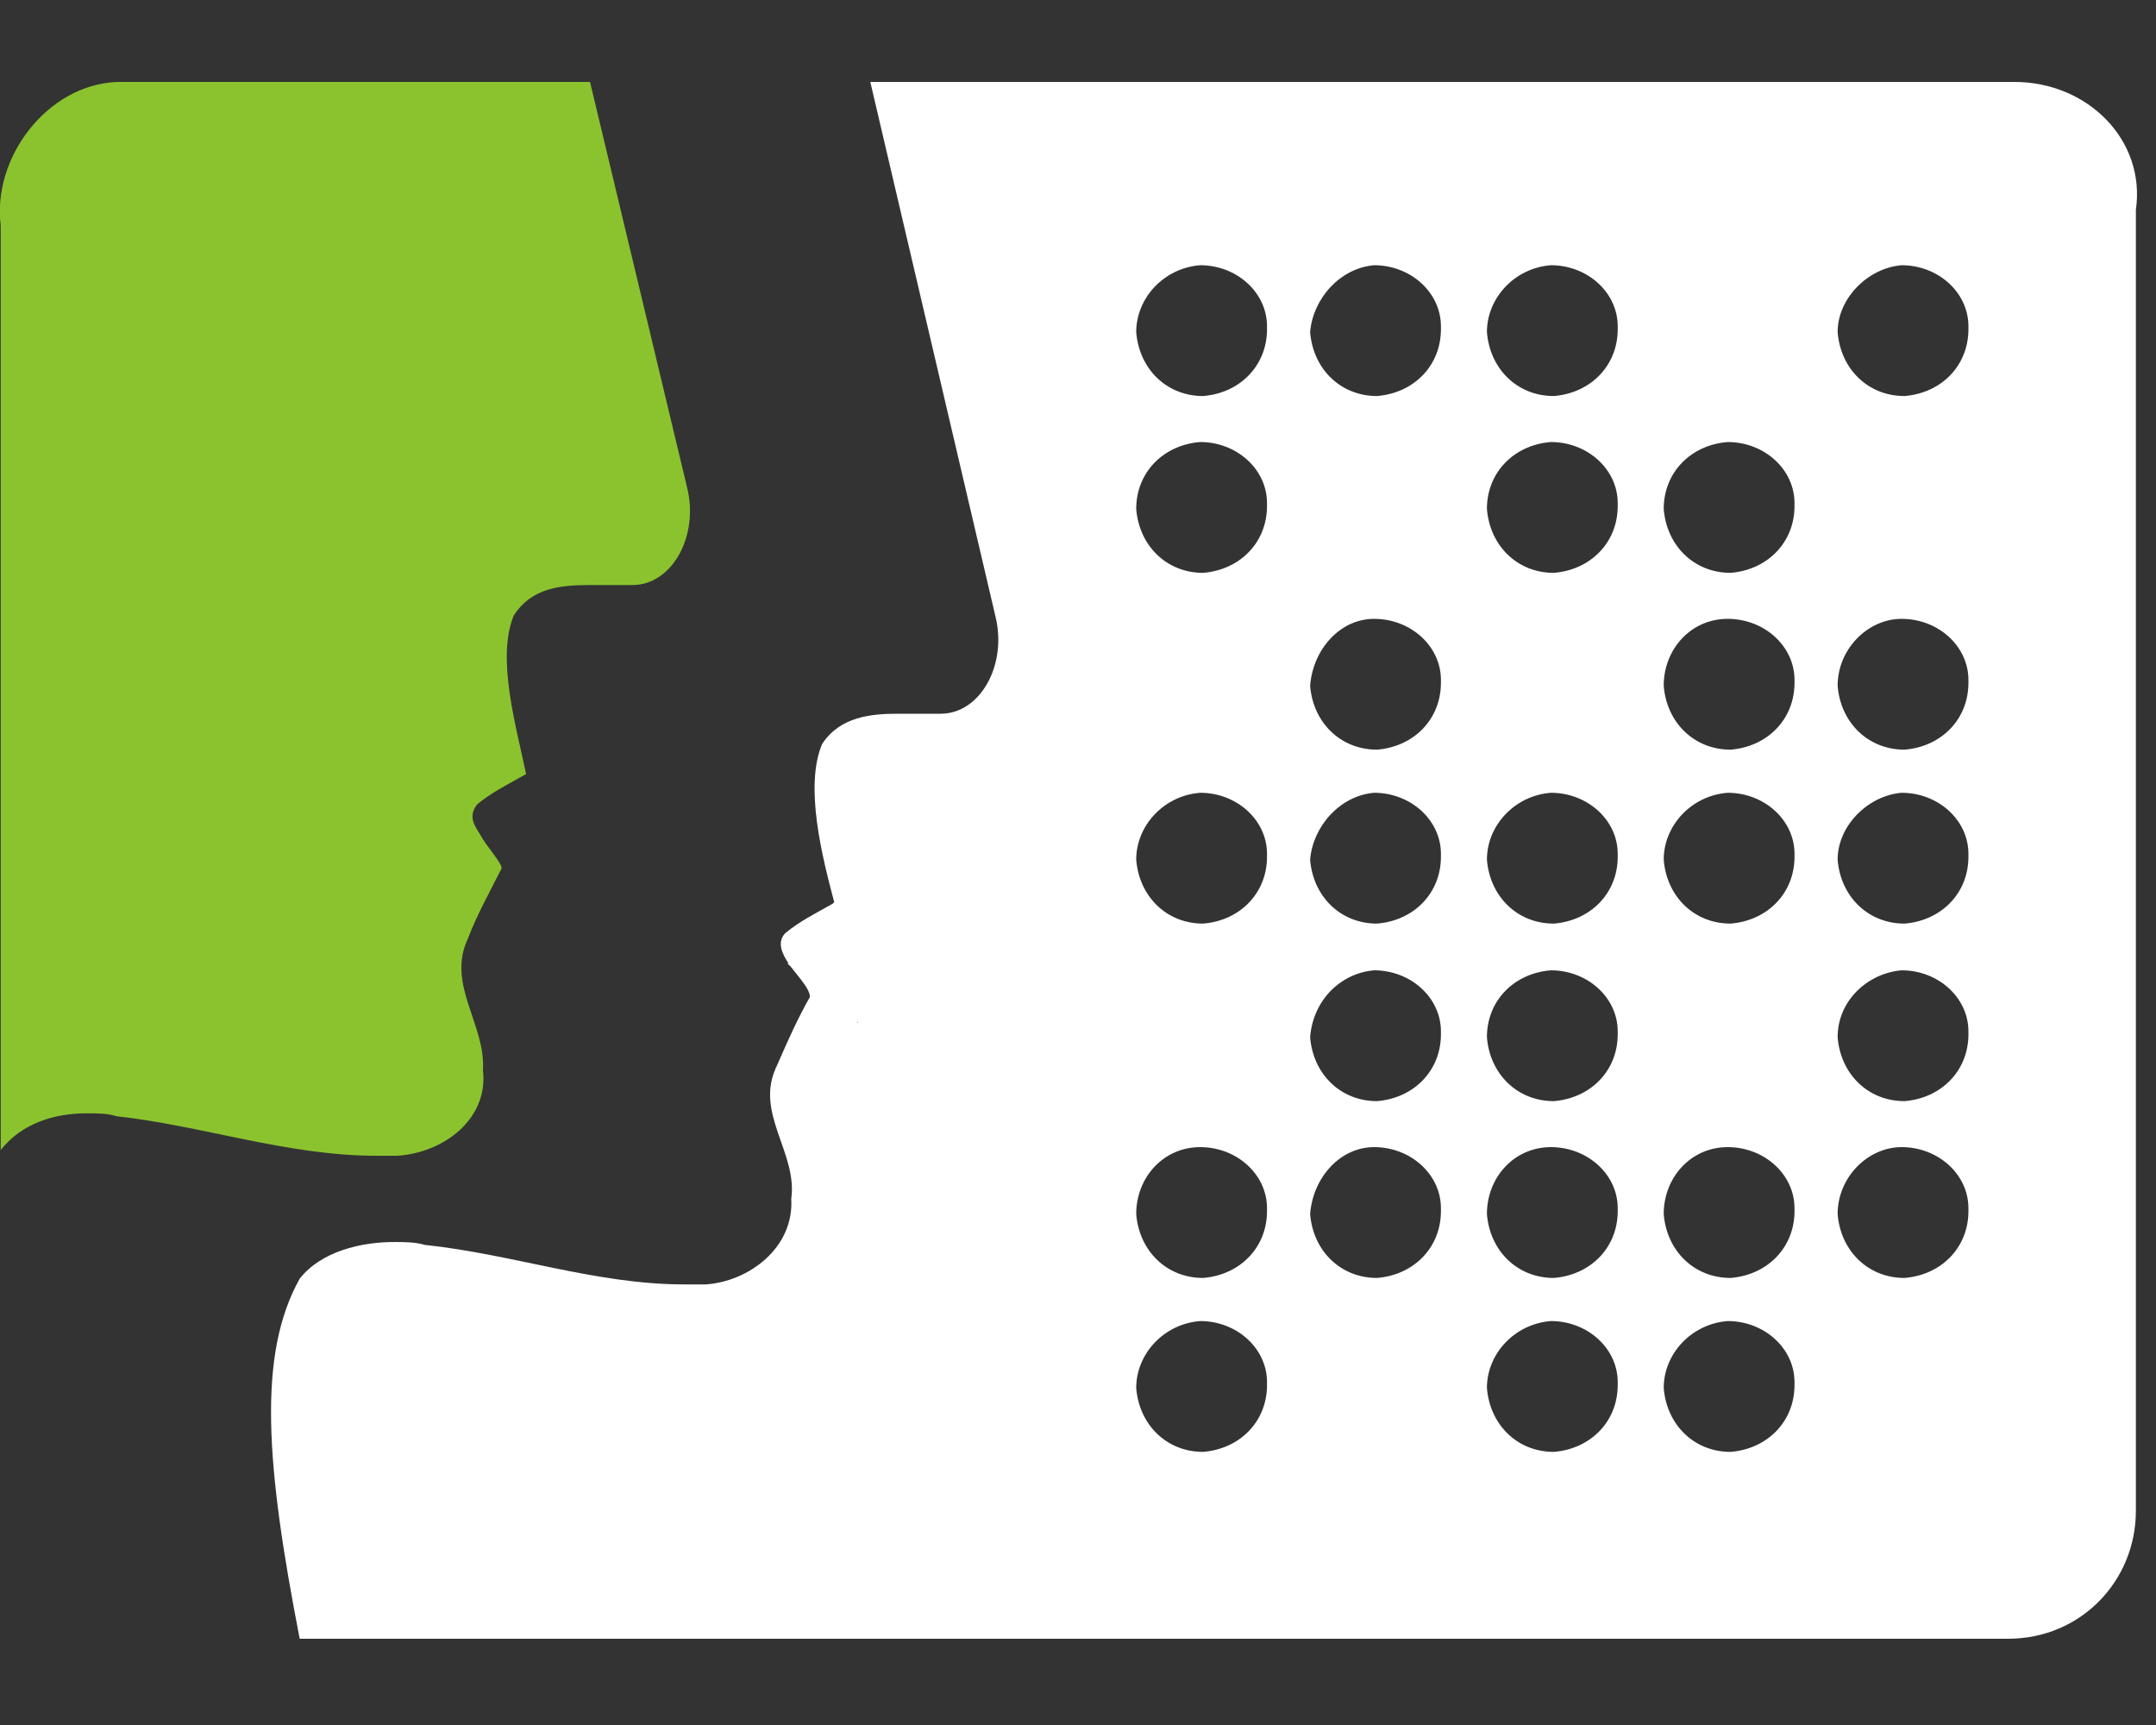
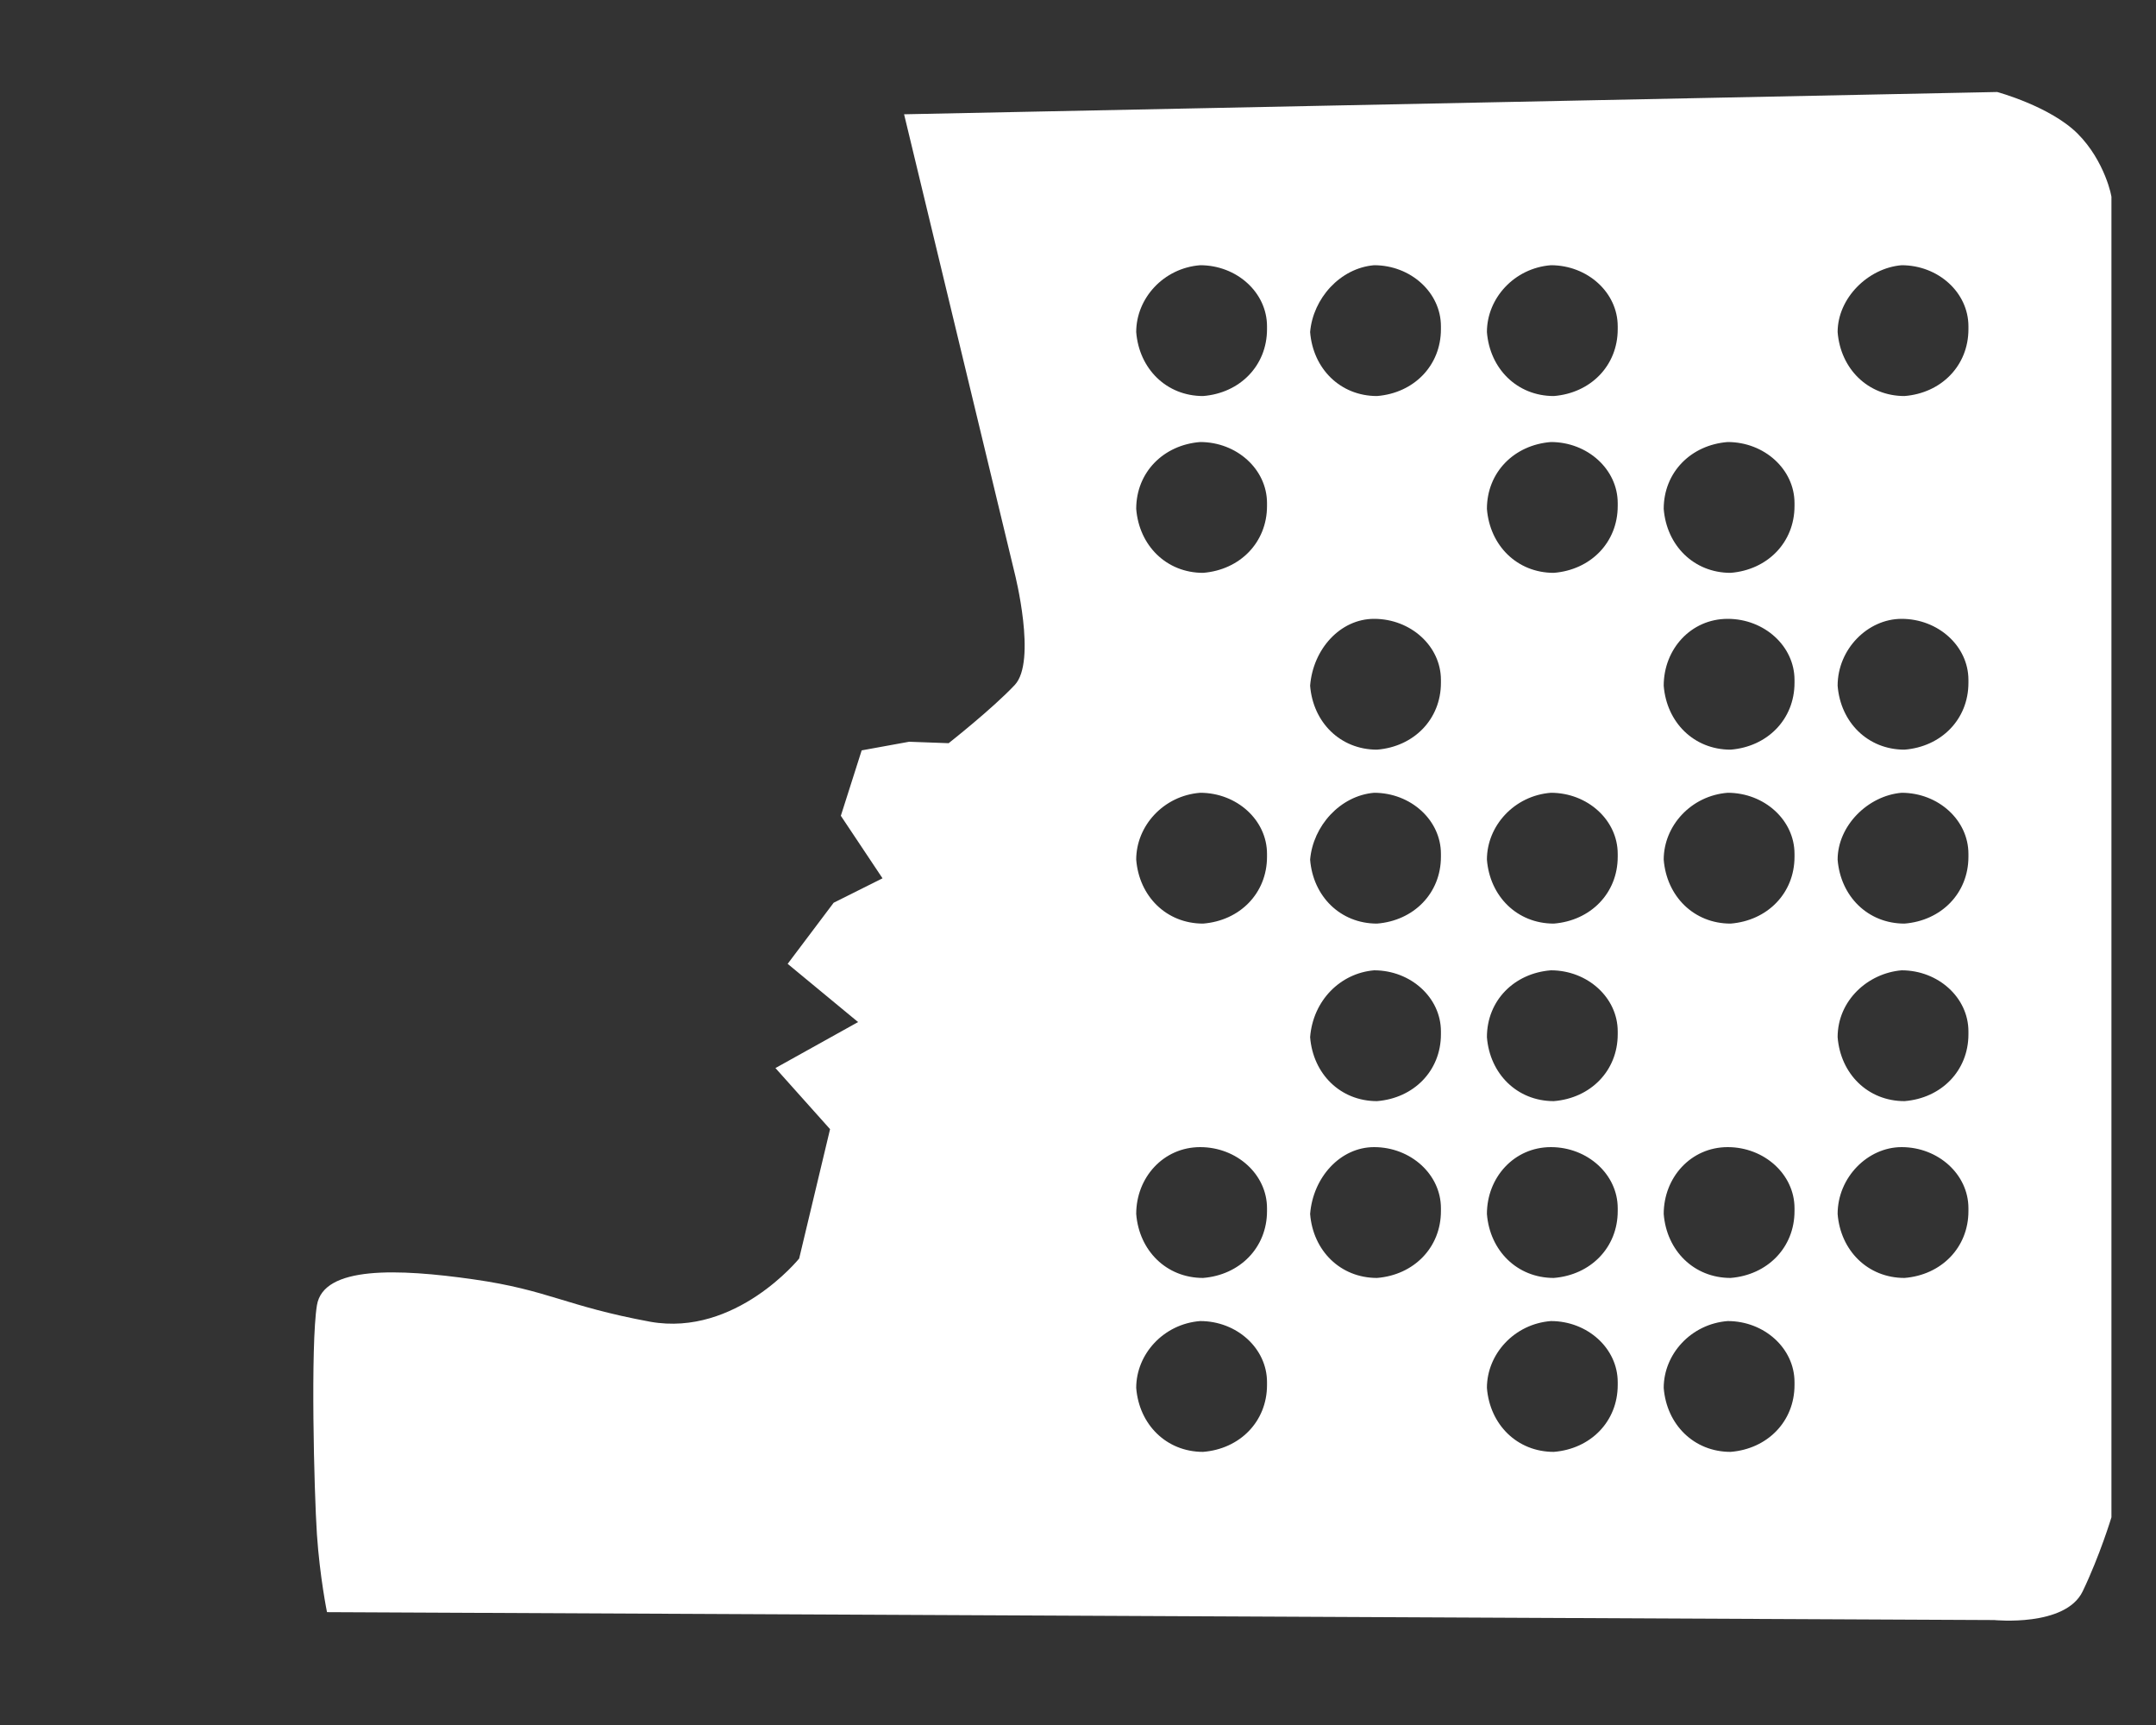
<svg xmlns="http://www.w3.org/2000/svg" version="1.1" id="Warstwa_1" x="0px" y="0px" viewBox="0 0 300 240" style="enable-background:new 0 0 300 240;" xml:space="preserve">
  <rect x="0" y="0" width="300" height="240" fill="#333333" stroke="none" />
  <style type="text/css">
	.st0{fill:#FFFFFF;}
	.st1{fill:#8BC32E;}
</style>
  <g>
    <g id="rect4572_3_">
-       <path class="st0" d="M280.3,18.6c5.9,0,11,5.1,11,11v180.4c0,5.9-5.1,11-11,11H48.5c-3.4-18.3-4.2-31,0-39.1    c1.3-1.3,3.8-2.1,7.2-2.1c0.8,0,2.1,0,3,0.4h0.4c4.7,0.4,9.3,1.3,14.4,2.5c7.2,1.3,14.4,3,22.1,3c1.3,0,2.1,0,3,0    c5.5-0.4,11-3,14.9-6.8c3-3.4,4.2-7.6,4.2-11.9c0-3.8-0.8-7.2-2.1-10.2c-0.8-2.5-1.3-4.2-0.8-5.1c0,0,0-0.4,0.4-0.4    c1.3-3,2.5-5.5,3.8-8.5l0.4-0.8c0.4-0.8,0.8-2.1,0.8-3c0-2.1-0.8-4.2-2.1-5.5c0.8-0.4,1.3-0.8,2.1-1.3c2.5-1.7,3.8-4.7,3-7.6    l-0.4-2.5c-0.8-4.2-2.5-11.5-1.7-14.9c0.4-0.4,1.7-0.4,4.2-0.4h1.7c0.4,0,1.3,0,1.7,0c0.8,0,2.1,0,3,0c4.2,0,8.1-2.5,11-5.9    c3.4-4.7,4.7-10.6,3-16.6l-15.3-65.8L280.3,18.6 M280.3,11.4H121.1l17.4,74.3c1.7,6.8-2.1,13.6-7.6,13.6c-0.8,0-1.7,0-2.5,0    c-0.8,0-2.1,0-3.4,0c-3.8,0-8.1,0.4-10.6,4.2c-2.5,5.9,0,15.7,1.7,22.1c-3,1.7-4.7,2.5-6.8,4.2c-1.3,1.3-0.4,3,0.4,4.2    c0.8,1.3,3,3.4,3,4.7c-1.7,3-3,5.9-4.7,9.8c-3,6.4,3,11.9,2.1,18.3c0.4,6.8-5.9,11.5-11.9,11.9c-0.8,0-2.1,0-3,0    c-12.3,0-23.8-4.2-36.1-5.5c-1.3-0.4-3-0.4-4.2-0.4c-4.7,0-10.2,1.3-13.2,5.1c-5.9,10.6-4.7,25.9,0,50.1h237.7    c10.2,0,17.8-8.1,17.8-17.8V29.2C298.6,19.5,290.5,11.4,280.3,11.4L280.3,11.4z M121.1,11.4L121.1,11.4L121.1,11.4L121.1,11.4z" />
-     </g>
+       </g>
    <g id="path4220_3_">
-       <path class="st1" d="M45.6,18.6H57h11.5c2.5,0,5.5,0,8.1,0L88.4,70c0.8,2.5-0.4,4.7-0.8,4.7c0,0,0,0-0.4,0s-1.3,0-2.1,0h-1.7    c-0.4,0-1.3,0-1.7,0c-3.4,0-11.5,0-16.6,7.2c-0.4,0.4-0.4,0.8-0.8,1.3c-3,6.4-1.7,14.9,0,21.6c-0.8,0.4-2.1,1.3-3,2.1    c-0.4,0.4-0.8,0.8-1.3,1.3c-0.8,1.3-3.8,6.4,0,12.3c0,0.4,0.4,0.8,0.8,0.8c-0.8,2.1-2.1,4.2-3,6.4c-3,6.4-0.8,11.9,0.4,15.7    c0.8,1.7,1.3,3.4,1.3,4.7c0,0.4,0,0.8,0,1.3c0,0.4,0,1.3-0.8,2.1c-0.8,1.3-3,2.1-4.7,2.1c-0.8,0-1.7,0-2.5,0    c-6.4,0-12.7-1.3-19.1-2.5c-5.1-0.8-10.6-2.1-15.7-2.5c-1.7-0.4-3.4-0.4-5.5-0.4c-1.7,0-3.4,0-5.1,0.4V85.3V31.8    c0-0.4,0-0.4,0-0.8c-0.4-3,0.8-5.9,2.5-8.5c1.7-2.1,4.2-3.4,6.8-3.8C26,18.6,35.8,18.6,45.6,18.6 M82.1,11.4L82.1,11.4    c-4.7,0-8.9,0-13.6,0c-7.6,0-15.3,0-22.9,0c-9.8,0-19.5,0-29.3,0C6.5,11.8-1.1,22,0.1,31.4c0,42.9,0,85.7,0,128.6    c3-3.8,7.6-5.1,11.9-5.1c1.7,0,3,0,4.2,0.4c11.9,1.3,23.8,5.5,36.1,5.5c0.8,0,1.7,0,3,0c6.4-0.4,12.7-5.1,11.9-11.9    c0.4-6.4-5.1-11.9-2.1-18.3c1.3-3.4,3-6.4,4.7-9.8c0-0.8-2.1-3-3-4.7c-0.8-1.3-1.7-2.5-0.4-4.2c2.1-1.7,3.8-2.5,6.8-4.2    c-1.3-6.4-4.2-16.1-1.7-22.1c2.5-3.8,6.4-4.2,10.6-4.2c1.3,0,2.1,0,3.4,0c0.8,0,1.7,0,2.5,0c5.5,0,9.3-6.8,7.6-13.6L82.1,11.4    L82.1,11.4z" />
-     </g>
+       </g>
    <path class="st0" d="M289.1,18.6c-3.8-3.8-11.2-5.8-11.2-5.8l-152.1,3.1l15.4,63.9c0,0,3.1,12.2,0,15.5c-3.1,3.3-9.2,8.1-9.2,8.1   l-5.5-0.2l-6.6,1.2l-2.9,9.1l5.8,8.7l-6.8,3.4l-6.4,8.5l9.8,8.1l-11.5,6.4l7.6,8.5l-4.3,18c0,0-8.8,10.9-20.7,8.8   c-11.9-2.2-14.1-4.4-24.6-5.9c-10.5-1.5-20.9-1.9-21.8,3.6c-0.9,5.5-0.4,25.9,0,31.9c0.4,5.9,1.4,10.8,1.4,10.8l232,1.1   c0,0,9.9,1,12.3-4c2.4-5,4-10.3,4-10.3V27.5C293.9,27.5,292.9,22.4,289.1,18.6z M176.3,192.7c0,5.1-3.8,8.9-8.9,9.3   c-5.1,0-8.9-3.8-9.3-8.9c0-4.7,3.8-8.9,8.9-9.3c5.1,0,9.3,3.8,9.3,8.5V192.7z M176.3,168.5c0,5.1-3.8,8.9-8.9,9.3   c-5.1,0-8.9-3.8-9.3-8.9c0-5.1,3.8-9.3,8.9-9.3c5.1,0,9.3,3.8,9.3,8.5V168.5z M176.3,119.2c0,5.1-3.8,8.9-8.9,9.3   c-5.1,0-8.9-3.8-9.3-8.9c0-4.7,3.8-8.9,8.9-9.3c5.1,0,9.3,3.8,9.3,8.5V119.2z M176.3,70.4c0,5.1-3.8,8.9-8.9,9.3   c-5.1,0-8.9-3.8-9.3-8.9c0-5.1,3.8-8.9,8.9-9.3c5.1,0,9.3,3.8,9.3,8.5V70.4z M176.3,45.8c0,5.1-3.8,8.9-8.9,9.3   c-5.1,0-8.9-3.8-9.3-8.9c0-4.7,3.8-8.9,8.9-9.3c5.1,0,9.3,3.8,9.3,8.5V45.8z M200.5,168.5c0,5.1-3.8,8.9-8.9,9.3   c-5.1,0-8.9-3.8-9.3-8.9c0.4-5.1,4.2-9.3,8.9-9.3c5.1,0,9.3,3.8,9.3,8.5V168.5z M200.5,143.9c0,5.1-3.8,8.9-8.9,9.3   c-5.1,0-8.9-3.8-9.3-8.9c0.4-5.1,4.2-8.9,8.9-9.3c5.1,0,9.3,3.8,9.3,8.5V143.9z M200.5,119.2c0,5.1-3.8,8.9-8.9,9.3   c-5.1,0-8.9-3.8-9.3-8.9c0.4-4.7,4.2-8.9,8.9-9.3c5.1,0,9.3,3.8,9.3,8.5V119.2z M200.5,95c0,5.1-3.8,8.9-8.9,9.3   c-5.1,0-8.9-3.8-9.3-8.9c0.4-5.1,4.2-9.3,8.9-9.3c5.1,0,9.3,3.8,9.3,8.5V95z M200.5,45.8c0,5.1-3.8,8.9-8.9,9.3   c-5.1,0-8.9-3.8-9.3-8.9c0.4-4.7,4.2-8.9,8.9-9.3c5.1,0,9.3,3.8,9.3,8.5V45.8z M225.1,192.7c0,5.1-3.8,8.9-8.9,9.3   c-5.1,0-8.9-3.8-9.3-8.9c0-4.7,3.8-8.9,8.9-9.3c5.1,0,9.3,3.8,9.3,8.5V192.7z M225.1,168.5c0,5.1-3.8,8.9-8.9,9.3   c-5.1,0-8.9-3.8-9.3-8.9c0-5.1,3.8-9.3,8.9-9.3s9.3,3.8,9.3,8.5V168.5z M225.1,143.9c0,5.1-3.8,8.9-8.9,9.3c-5.1,0-8.9-3.8-9.3-8.9   c0-5.1,3.8-8.9,8.9-9.3c5.1,0,9.3,3.8,9.3,8.5V143.9z M225.1,119.2c0,5.1-3.8,8.9-8.9,9.3c-5.1,0-8.9-3.8-9.3-8.9   c0-4.7,3.8-8.9,8.9-9.3c5.1,0,9.3,3.8,9.3,8.5V119.2z M225.1,70.4c0,5.1-3.8,8.9-8.9,9.3c-5.1,0-8.9-3.8-9.3-8.9   c0-5.1,3.8-8.9,8.9-9.3c5.1,0,9.3,3.8,9.3,8.5V70.4z M225.1,45.8c0,5.1-3.8,8.9-8.9,9.3c-5.1,0-8.9-3.8-9.3-8.9   c0-4.7,3.8-8.9,8.9-9.3c5.1,0,9.3,3.8,9.3,8.5V45.8z M249.7,192.7c0,5.1-3.8,8.9-8.9,9.3c-5.1,0-8.9-3.8-9.3-8.9   c0-4.7,3.8-8.9,8.9-9.3c5.1,0,9.3,3.8,9.3,8.5V192.7z M249.7,168.5c0,5.1-3.8,8.9-8.9,9.3c-5.1,0-8.9-3.8-9.3-8.9   c0-5.1,3.8-9.3,8.9-9.3s9.3,3.8,9.3,8.5V168.5z M249.7,119.2c0,5.1-3.8,8.9-8.9,9.3c-5.1,0-8.9-3.8-9.3-8.9c0-4.7,3.8-8.9,8.9-9.3   c5.1,0,9.3,3.8,9.3,8.5V119.2z M249.7,95c0,5.1-3.8,8.9-8.9,9.3c-5.1,0-8.9-3.8-9.3-8.9c0-5.1,3.8-9.3,8.9-9.3s9.3,3.8,9.3,8.5V95z    M249.7,70.4c0,5.1-3.8,8.9-8.9,9.3c-5.1,0-8.9-3.8-9.3-8.9c0-5.1,3.8-8.9,8.9-9.3c5.1,0,9.3,3.8,9.3,8.5V70.4z M273.9,168.5   c0,5.1-3.8,8.9-8.9,9.3c-5.1,0-8.9-3.8-9.3-8.9c0-5.1,4.2-9.3,8.9-9.3c5.1,0,9.3,3.8,9.3,8.5V168.5z M273.9,143.9   c0,5.1-3.8,8.9-8.9,9.3c-5.1,0-8.9-3.8-9.3-8.9c0-5.1,4.2-8.9,8.9-9.3c5.1,0,9.3,3.8,9.3,8.5V143.9z M273.9,119.2   c0,5.1-3.8,8.9-8.9,9.3c-5.1,0-8.9-3.8-9.3-8.9c0-4.7,4.2-8.9,8.9-9.3c5.1,0,9.3,3.8,9.3,8.5V119.2z M273.9,95   c0,5.1-3.8,8.9-8.9,9.3c-5.1,0-8.9-3.8-9.3-8.9c0-5.1,4.2-9.3,8.9-9.3c5.1,0,9.3,3.8,9.3,8.5V95z M273.9,45.8   c0,5.1-3.8,8.9-8.9,9.3c-5.1,0-8.9-3.8-9.3-8.9c0-4.7,4.2-8.9,8.9-9.3c5.1,0,9.3,3.8,9.3,8.5V45.8z" />
-     <path class="st1" d="M2.1,153.2V27.5c0,0,1.5-7.3,5.3-9.9s13.4-3.1,13.4-3.1h59.8l11.9,56.1c0,0,2.6,5.7-1.5,6.3   c-4.2,0.7-12.1,1.1-12.1,1.1s-9.7,3.7-10.5,7c-0.9,3.3-0.7,12.7-0.7,12.7l1.3,7.9l-5.1,4.6l-1.8,2l0.9,5.5l1.5,4l-2.4,6.8l-0.9,6.4   c0,0,0.4,5.6,0.9,6.2c0.4,0.7,1.5,6.2,1.5,6.2s0.9,5.6-1.1,6.3s-8.8,3.4-9.7,3.4c-0.9,0-4,0.2-7.2,0c-3.2-0.2-15.2-0.7-15.9-0.9   c-0.7-0.2-12.3-4-12.3-4l-9.2-1.3L2.1,153.2z" />
  </g>
</svg>